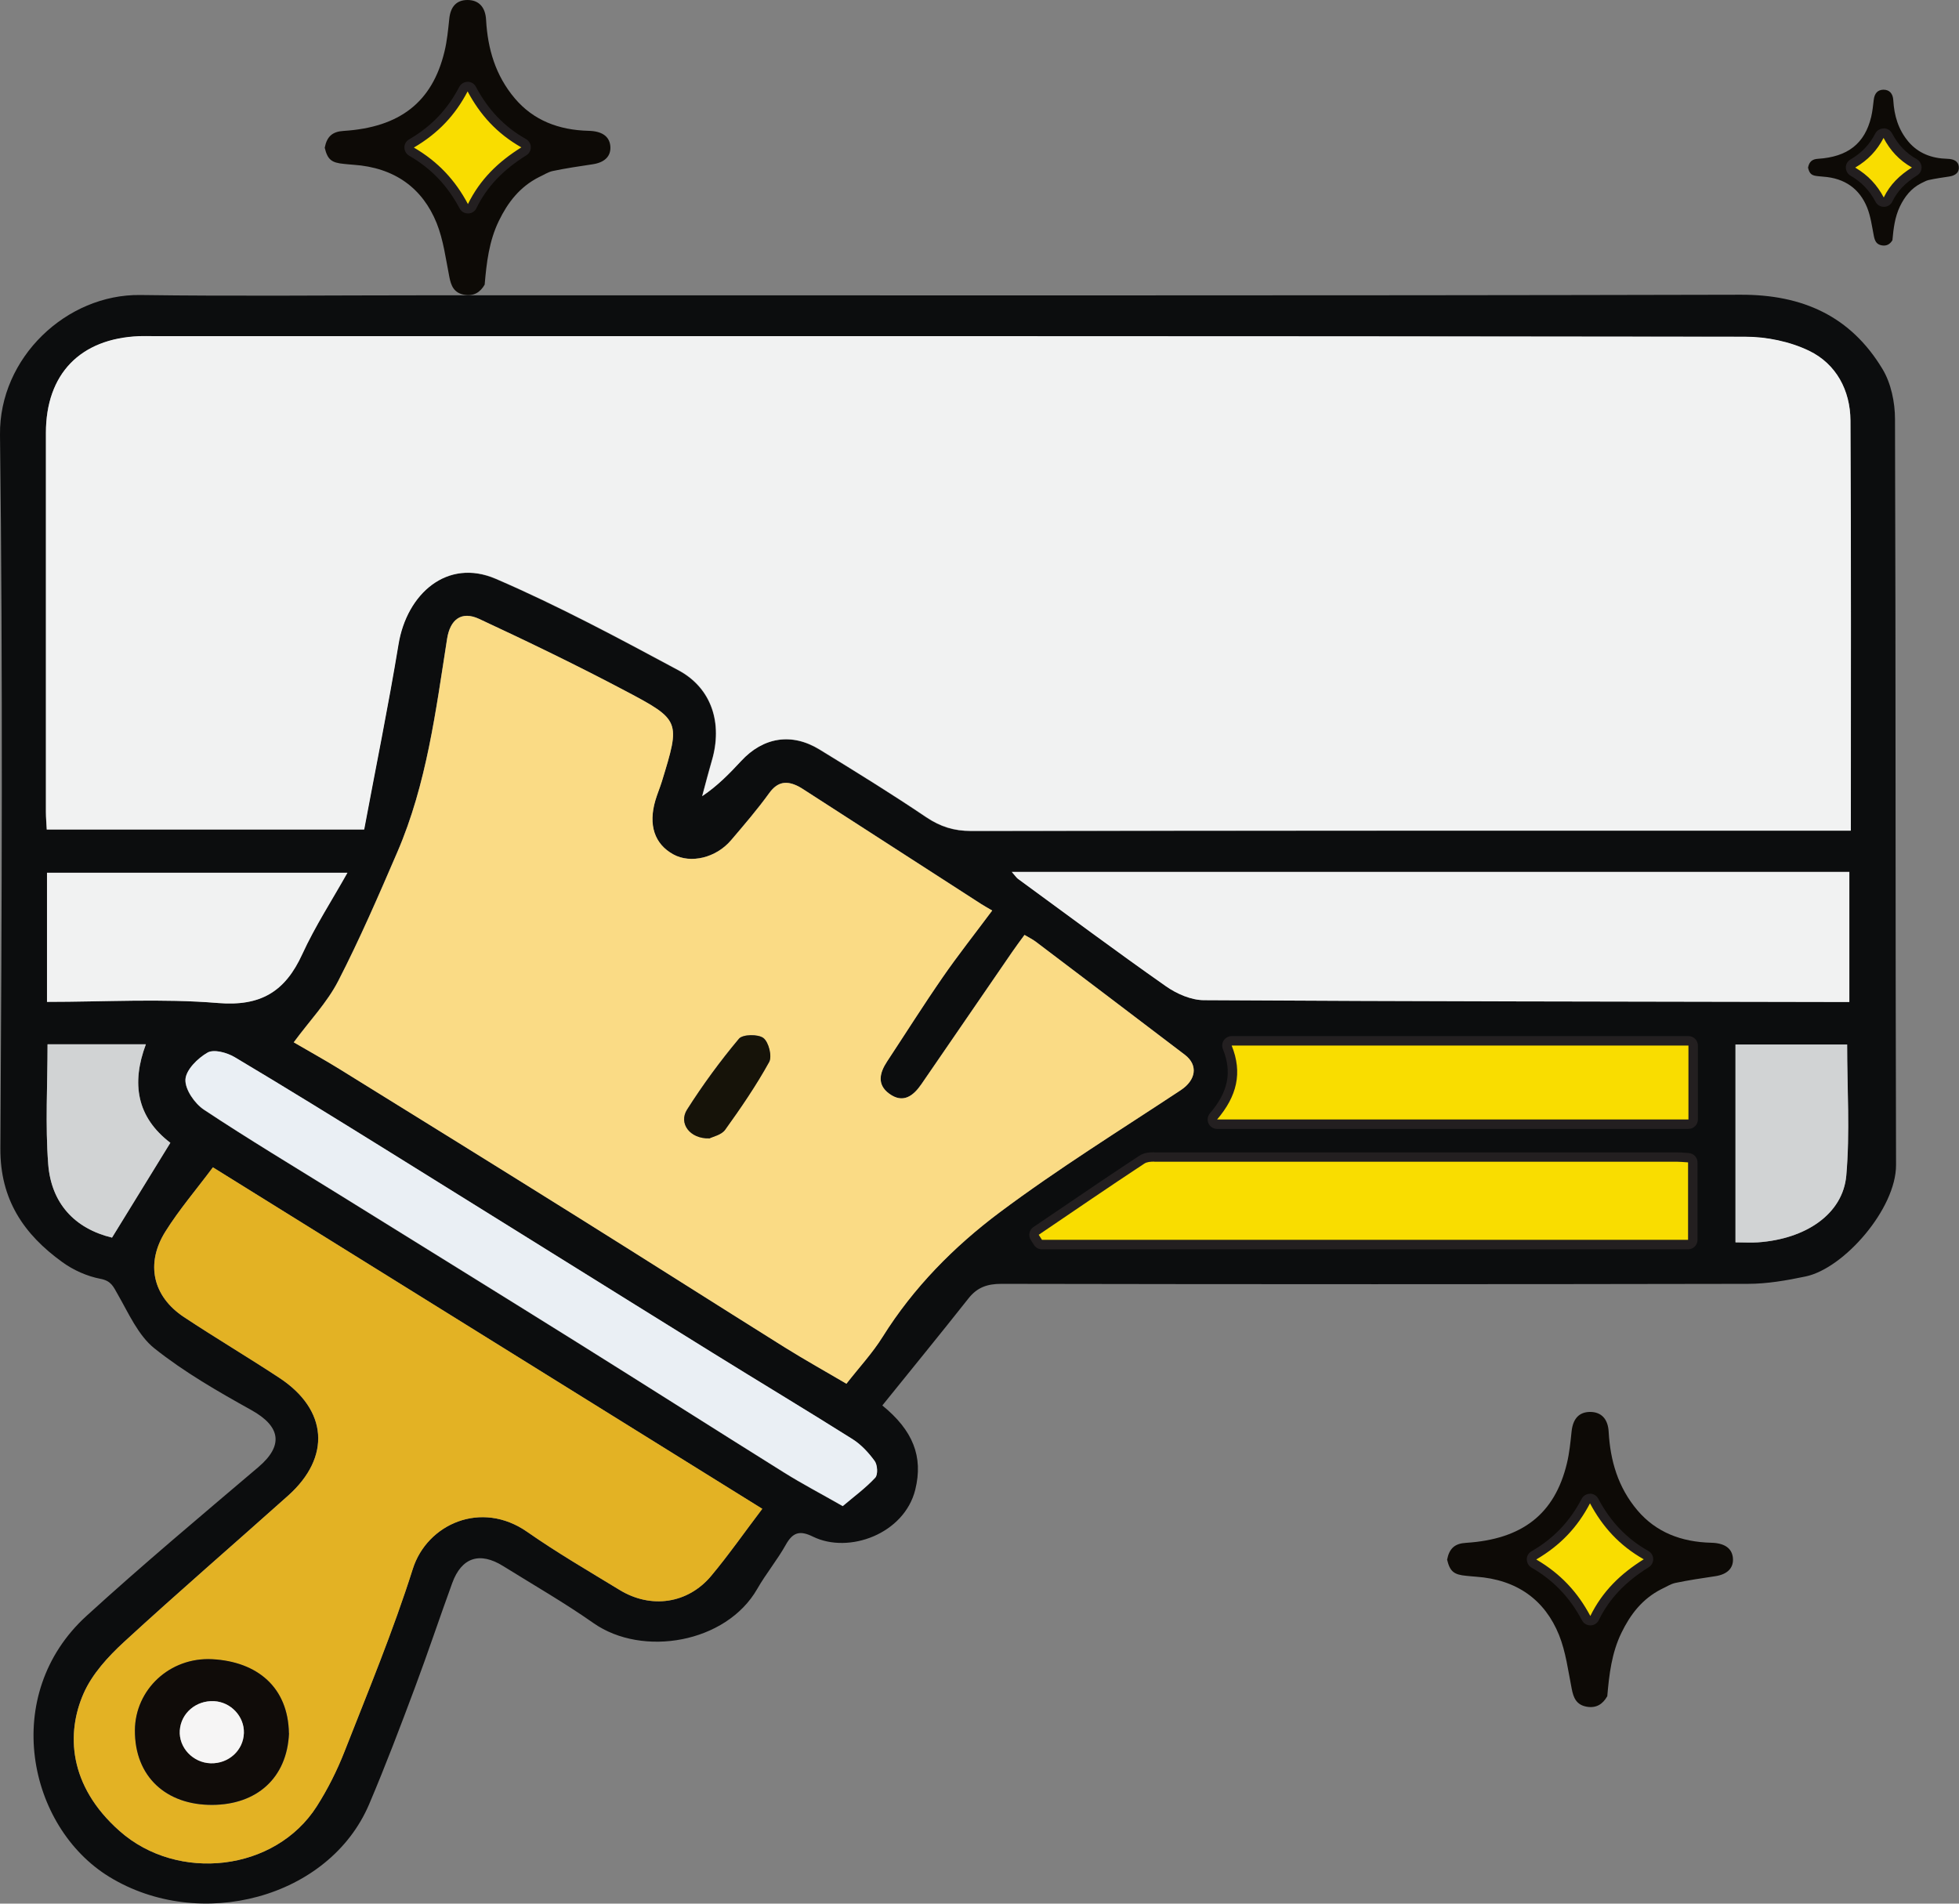
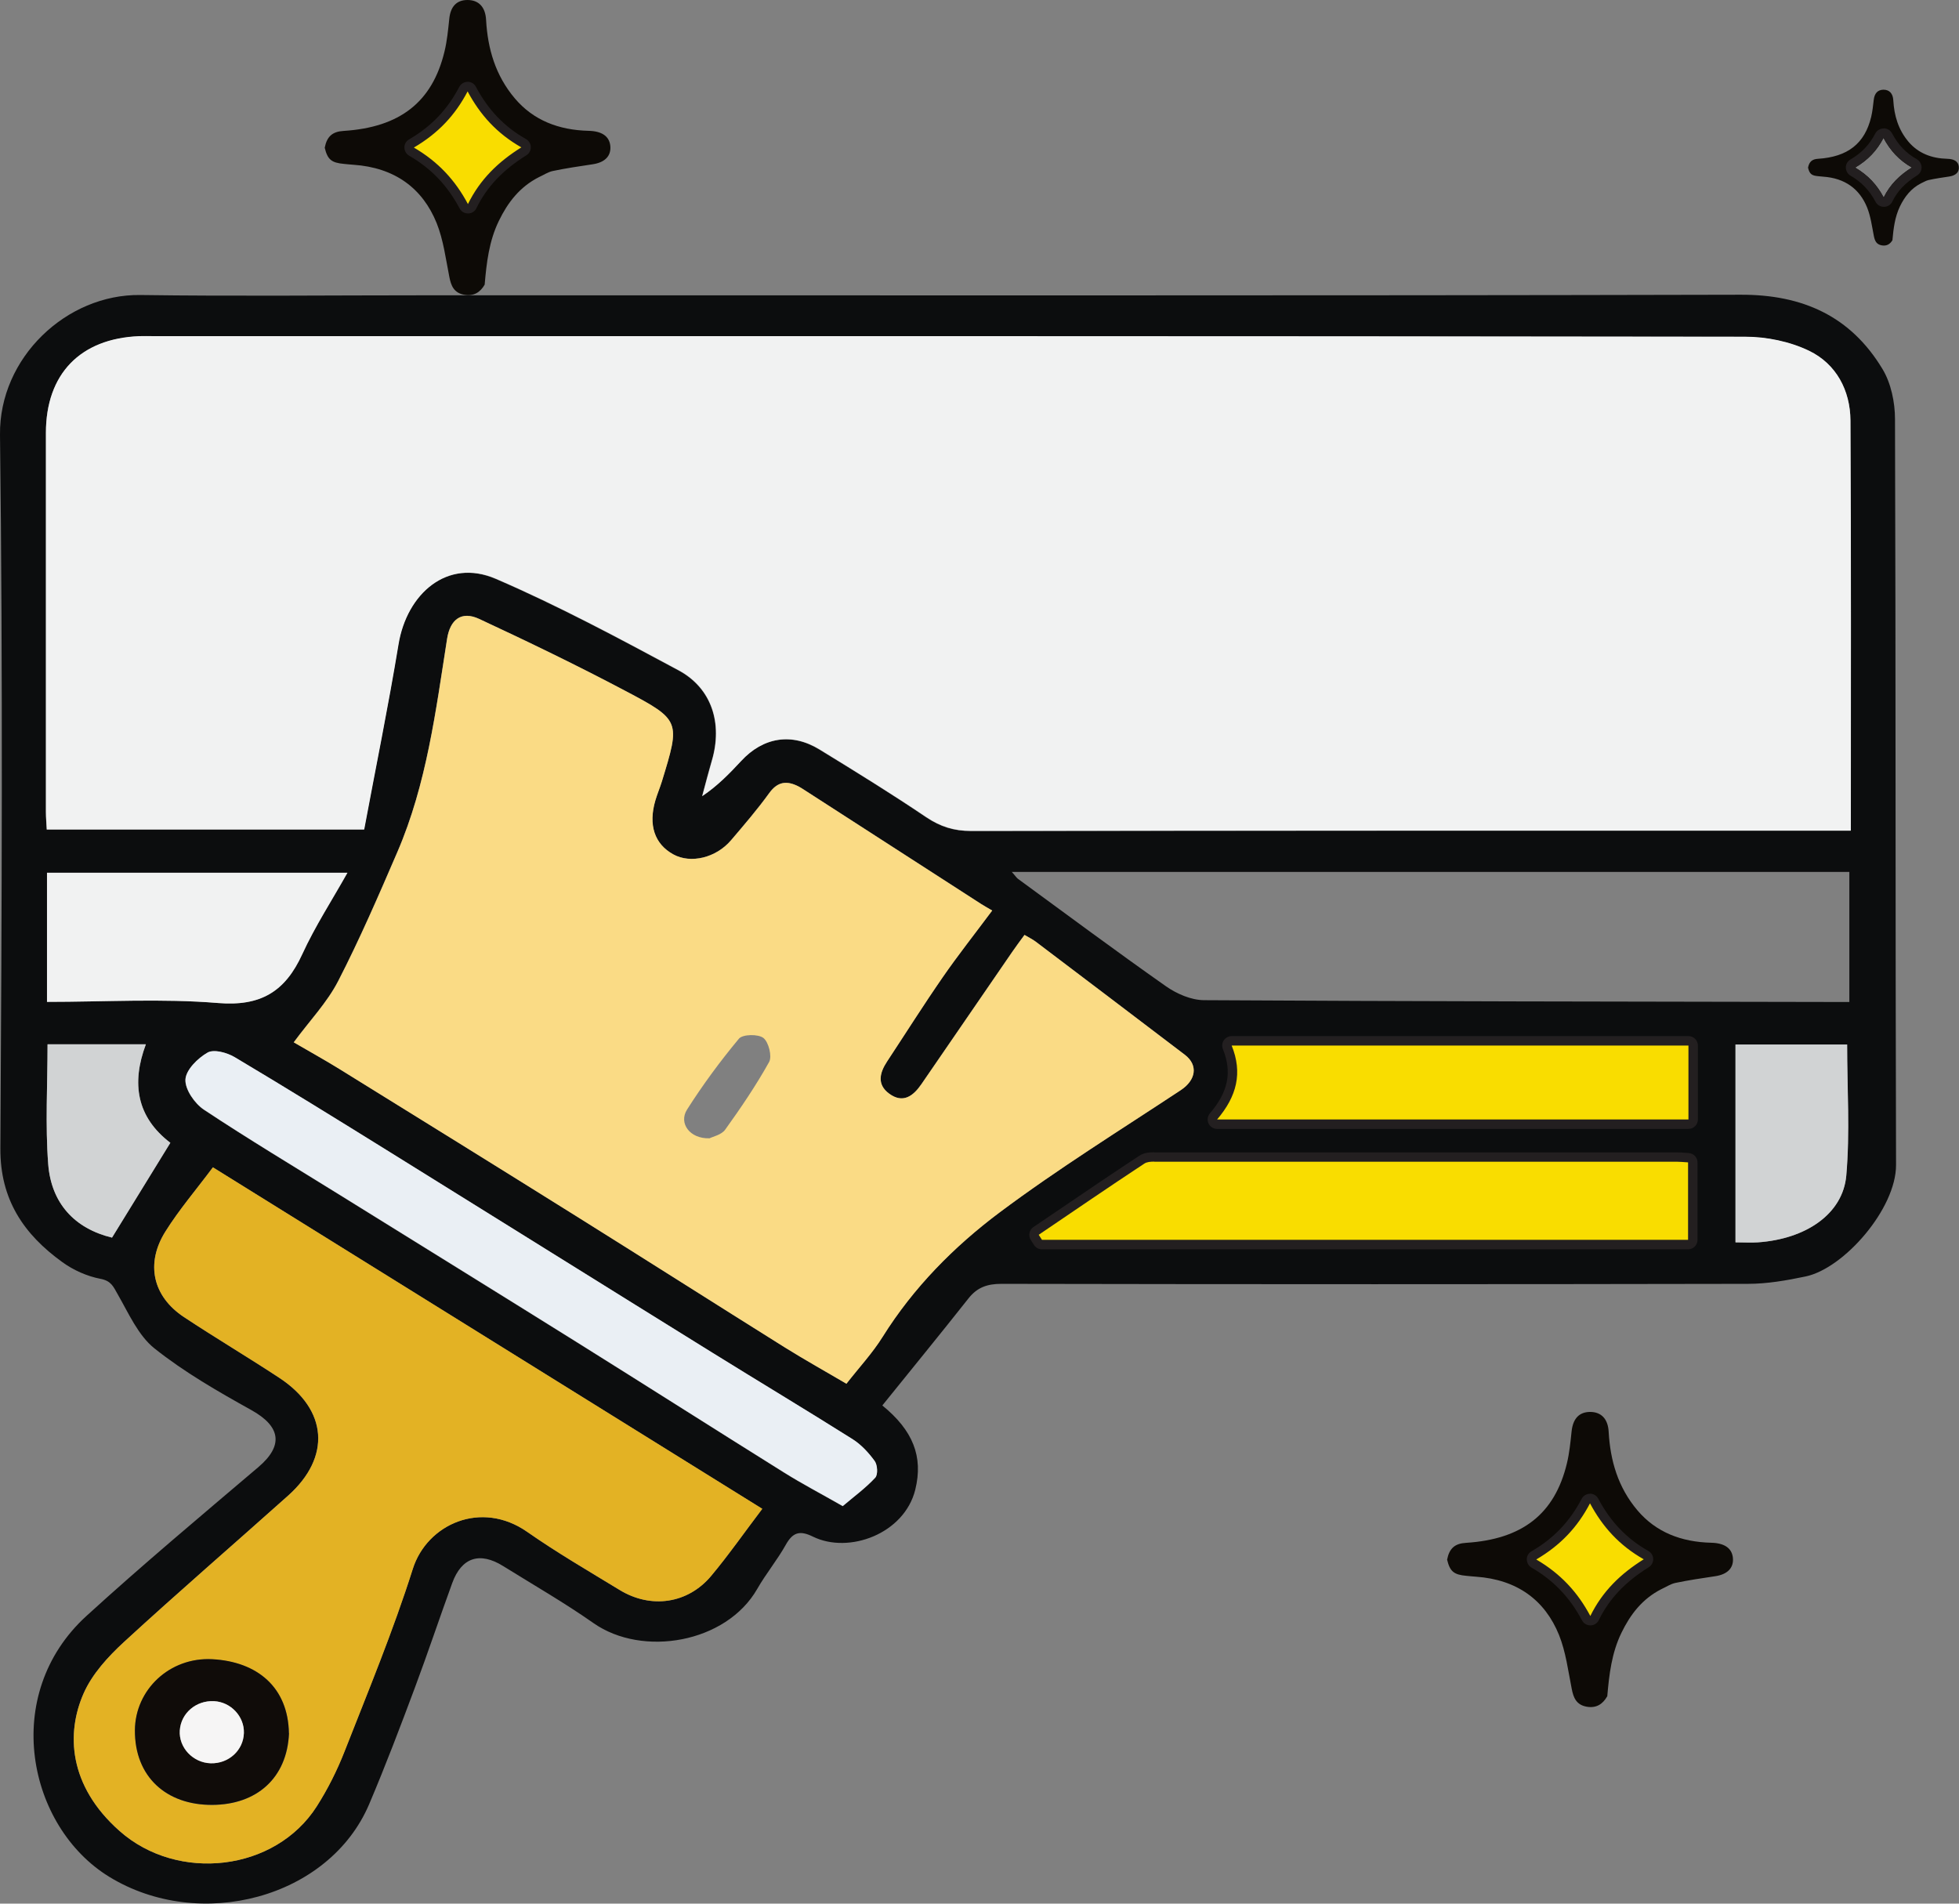
<svg xmlns="http://www.w3.org/2000/svg" id="Layer_2" data-name="Layer 2" viewBox="0 0 207.23 201.39">
  <rect x="0" y="0" width="207.23" height="201.39" fill="#808080" stroke="none" />
  <defs>
    <style>
      .cls-1 {
        fill: #f6f5f5;
      }

      .cls-1, .cls-2, .cls-3, .cls-4, .cls-5, .cls-6, .cls-7, .cls-8, .cls-9, .cls-10, .cls-11, .cls-12 {
        stroke-width: 0px;
      }

      .cls-2 {
        fill: #f9dd00;
      }

      .cls-3 {
        fill: #100c09;
      }

      .cls-4 {
        fill: #0d0a06;
      }

      .cls-5 {
        fill: #161309;
      }

      .cls-6 {
        fill: #0c0d0e;
      }

      .cls-7 {
        fill: #231f20;
      }

      .cls-8 {
        fill: #d1d3d4;
      }

      .cls-9 {
        fill: #f1f2f2;
      }

      .cls-10 {
        fill: #fadb85;
      }

      .cls-11 {
        fill: #e3b224;
      }

      .cls-12 {
        fill: #eaeff4;
      }
    </style>
  </defs>
  <g id="Layer_1-2" data-name="Layer 1">
    <g>
      <g>
        <path class="cls-4" d="M170,179.48c-.45.79-1.13,1.25-2.13,1.08-1.13-.19-1.43-.97-1.61-1.91-.38-1.91-.62-3.88-1.34-5.68-1.49-3.68-4.42-5.87-8.81-6.17-.33-.02-.66-.06-.99-.09-1.33-.12-1.74-.46-2.04-1.71.23-1.19.81-1.71,2-1.78,5.96-.38,9.38-3.05,10.67-8.4.27-1.11.38-2.27.5-3.41.15-1.33.79-2.03,1.95-2.04,1.2,0,1.9.75,1.97,2.11.17,3.03.98,5.87,3.05,8.31,1.97,2.32,4.64,3.34,7.79,3.42,1.4.03,2.19.57,2.3,1.58.11,1.08-.57,1.77-1.87,1.96-1.41.21-2.82.42-4.21.71-.52.11-.98.43-1.47.65-2.05,1.04-3.3,2.7-4.23,4.61-1.05,2.15-1.31,4.45-1.51,6.76ZM162.5,164.98c2.58,1.5,4.39,3.47,5.72,5.98,1.28-2.62,3.2-4.47,5.65-6-2.58-1.47-4.35-3.43-5.69-5.93-1.31,2.51-3.1,4.44-5.69,5.95Z" />
        <g>
          <path class="cls-2" d="M168.22,171.46c-.18,0-.35-.1-.44-.27-1.35-2.53-3.11-4.37-5.53-5.78-.15-.09-.25-.25-.25-.43s.09-.34.25-.43c2.45-1.44,4.2-3.26,5.5-5.75.09-.16.26-.27.44-.27h0c.18,0,.35.1.44.26,1.37,2.56,3.12,4.38,5.49,5.73.15.09.25.25.25.42s-.09.34-.23.43c-2.58,1.62-4.32,3.46-5.47,5.8-.08.17-.25.28-.44.28h0Z" />
          <path class="cls-7" d="M168.19,159.03c1.33,2.49,3.1,4.46,5.69,5.93-2.45,1.53-4.37,3.39-5.65,6-1.33-2.51-3.15-4.48-5.72-5.98,2.59-1.52,4.38-3.44,5.69-5.95M168.19,158.03s0,0,0,0c-.37,0-.71.21-.88.54-1.26,2.4-2.94,4.17-5.31,5.55-.31.18-.5.51-.49.86s.19.68.5.86c2.34,1.36,4.04,3.14,5.34,5.58.17.33.51.53.88.53,0,0,.01,0,.02,0,.38,0,.72-.22.88-.56,1.1-2.25,2.78-4.03,5.28-5.59.3-.19.48-.52.47-.87,0-.35-.2-.67-.51-.85-2.29-1.3-3.98-3.06-5.3-5.53-.17-.33-.51-.53-.88-.53h0Z" />
        </g>
      </g>
      <g>
        <path class="cls-4" d="M51.27,30.11c-.45.79-1.13,1.25-2.13,1.08-1.13-.19-1.43-.97-1.61-1.91-.38-1.91-.62-3.88-1.34-5.68-1.49-3.68-4.42-5.87-8.81-6.17-.33-.02-.66-.06-.99-.09-1.33-.12-1.74-.46-2.04-1.71.23-1.19.81-1.71,2-1.78,5.96-.38,9.38-3.05,10.67-8.4.27-1.11.38-2.27.5-3.41C47.64.71,48.29,0,49.45,0c1.2,0,1.9.75,1.97,2.11.17,3.03.98,5.87,3.05,8.31,1.97,2.32,4.64,3.34,7.79,3.42,1.4.03,2.19.57,2.3,1.58.11,1.08-.57,1.77-1.87,1.96-1.41.21-2.82.42-4.21.71-.52.11-.98.43-1.47.65-2.05,1.04-3.3,2.7-4.23,4.61-1.05,2.15-1.31,4.45-1.51,6.76ZM43.77,15.62c2.58,1.5,4.39,3.47,5.72,5.98,1.28-2.62,3.2-4.47,5.65-6-2.58-1.47-4.35-3.43-5.69-5.93-1.31,2.51-3.1,4.44-5.69,5.95Z" />
        <g>
          <path class="cls-2" d="M49.49,22.09c-.18,0-.35-.1-.44-.27-1.35-2.53-3.11-4.37-5.53-5.78-.15-.09-.25-.25-.25-.43s.09-.34.25-.43c2.45-1.44,4.2-3.26,5.5-5.75.09-.16.26-.27.44-.27h0c.18,0,.35.1.44.26,1.37,2.56,3.11,4.38,5.49,5.73.15.09.25.25.25.42s-.09.34-.23.43c-2.58,1.62-4.32,3.46-5.47,5.8-.08.17-.25.28-.44.28h0Z" />
          <path class="cls-7" d="M49.46,9.66c1.33,2.49,3.1,4.46,5.69,5.93-2.45,1.53-4.37,3.39-5.65,6-1.33-2.51-3.15-4.48-5.72-5.98,2.59-1.52,4.38-3.44,5.69-5.95M49.46,8.66s0,0,0,0c-.37,0-.71.21-.88.54-1.26,2.4-2.94,4.17-5.31,5.55-.31.18-.5.51-.49.86s.19.68.5.86c2.34,1.36,4.04,3.14,5.34,5.58.17.33.51.53.88.53,0,0,.01,0,.02,0,.38,0,.72-.22.88-.56,1.1-2.25,2.78-4.03,5.28-5.59.3-.19.48-.52.47-.87,0-.35-.2-.67-.51-.85-2.29-1.3-3.98-3.06-5.3-5.53-.17-.33-.51-.53-.88-.53h0Z" />
        </g>
      </g>
      <g>
        <path class="cls-4" d="M200.2,25.39c-.24.42-.6.66-1.13.57-.6-.1-.75-.51-.85-1.01-.2-1.01-.33-2.05-.71-3-.79-1.95-2.33-3.1-4.65-3.26-.17-.01-.35-.03-.52-.05-.7-.06-.92-.24-1.08-.9.12-.63.43-.9,1.05-.94,3.15-.2,4.95-1.61,5.63-4.43.14-.59.2-1.2.27-1.8.08-.7.42-1.07,1.03-1.08.63,0,1,.4,1.04,1.12.09,1.6.52,3.1,1.61,4.39,1.04,1.22,2.45,1.76,4.11,1.8.74.02,1.16.3,1.21.83.06.57-.3.93-.99,1.04-.74.11-1.49.22-2.22.38-.27.06-.52.23-.78.34-1.08.55-1.74,1.43-2.23,2.43-.55,1.14-.69,2.35-.8,3.57ZM196.24,17.73c1.36.79,2.32,1.83,3.02,3.16.68-1.38,1.69-2.36,2.98-3.17-1.36-.77-2.3-1.81-3-3.13-.69,1.33-1.64,2.34-3,3.14Z" />
        <g>
-           <path class="cls-2" d="M199.27,21.39c-.18,0-.35-.1-.44-.27-.69-1.3-1.59-2.24-2.83-2.96-.15-.09-.25-.25-.25-.43s.09-.34.25-.43c1.25-.73,2.15-1.67,2.81-2.94.09-.16.26-.27.44-.27h0c.18,0,.35.1.44.26.7,1.31,1.59,2.24,2.81,2.93.15.09.25.25.25.42s-.09.34-.24.43c-1.33.83-2.21,1.77-2.8,2.97-.08.17-.25.28-.44.28h0Z" />
          <path class="cls-7" d="M199.25,14.59c.7,1.32,1.64,2.36,3,3.13-1.29.81-2.31,1.79-2.98,3.17-.7-1.32-1.66-2.36-3.02-3.16,1.37-.8,2.31-1.82,3-3.14M199.25,13.59s0,0,0,0c-.37,0-.71.21-.88.54-.62,1.19-1.45,2.06-2.62,2.74-.31.18-.5.51-.49.86s.19.68.5.86c1.16.67,2,1.55,2.64,2.76.17.33.51.53.88.53,0,0,.01,0,.02,0,.38,0,.72-.22.88-.56.54-1.11,1.37-1.98,2.62-2.76.3-.19.48-.52.47-.87s-.2-.67-.51-.85c-1.13-.64-1.96-1.51-2.61-2.73-.17-.33-.51-.53-.88-.53h0Z" />
        </g>
      </g>
      <path class="cls-6" d="M93.34,148.69c3.22,2.62,4.35,5.39,3.48,8.91-1.16,4.67-7.02,6.82-10.81,4.97-1.4-.69-2.14-.48-2.89.86-.9,1.61-2.1,3.06-3.02,4.67-3.28,5.72-12.13,7.25-17.32,3.61-3.08-2.16-6.35-4.04-9.55-6.03-2.48-1.55-4.4-.92-5.39,1.79-1.34,3.67-2.57,7.38-3.94,11.04-1.55,4.15-3.12,8.29-4.85,12.36-4.24,9.96-17.92,13.54-27.48,7.69-8.65-5.29-11.55-19.28-2.42-27.61,5.92-5.4,12.07-10.55,18.18-15.74,2.68-2.28,2.38-4.3-.75-6.04-3.54-1.97-7.09-4.01-10.24-6.52-1.72-1.37-2.73-3.71-3.88-5.71-.47-.82-.68-1.43-1.83-1.65-1.42-.27-2.87-.92-4.04-1.77C2.53,130.59,0,126.91.04,121.48.19,96.32.31,71.16,0,46.01c-.1-8.18,7.05-14.91,14.85-14.8,10.08.14,20.17.03,30.25.03,46.35,0,92.69.05,139.04-.06,6.57-.02,11.63,2.28,14.99,7.85.91,1.5,1.33,3.53,1.33,5.31.09,26.3.03,52.6.11,78.91.01,4.62-5.5,10.94-9.57,11.79-2,.42-4.06.78-6.1.78-26.32.05-52.64.05-78.96,0-1.49,0-2.56.36-3.49,1.54-2.98,3.77-6.02,7.49-9.11,11.32ZM195.78,87.87c0-14.66.05-29.02-.04-43.37-.02-3.18-1.5-5.98-4.37-7.37-2.03-.98-4.49-1.49-6.77-1.49-56.13-.08-112.26-.06-168.39-.06-.5,0-1-.01-1.5,0-6.23.25-9.85,4-9.86,10.23,0,13.36,0,26.72,0,40.09,0,.62.06,1.24.09,1.87h33.56c1.22-6.54,2.56-13.04,3.63-19.58.88-5.37,5.17-9.16,10.31-6.94,6.61,2.85,12.98,6.27,19.33,9.68,3.53,1.9,4.68,5.63,3.51,9.57-.37,1.24-.68,2.49-1.02,3.74,1.64-1.1,2.9-2.4,4.12-3.72,2.33-2.52,5.34-3.03,8.29-1.22,3.81,2.33,7.61,4.67,11.3,7.17,1.49,1,2.93,1.45,4.72,1.45,30.25-.04,60.49-.03,90.74-.03.7,0,1.4,0,2.32,0ZM31.08,110.27c1.78,1.03,3.32,1.88,4.81,2.81,8.38,5.19,16.76,10.38,25.12,15.61,7.34,4.59,14.65,9.25,21.99,13.84,2.18,1.36,4.43,2.62,6.53,3.85,1.35-1.73,2.76-3.25,3.83-4.96,3.26-5.22,7.53-9.55,12.37-13.16,6.17-4.61,12.74-8.69,19.17-12.94,1.6-1.06,1.87-2.64.43-3.74-5.25-4-10.51-7.99-15.78-11.97-.32-.24-.7-.42-1.18-.71-.47.65-.89,1.2-1.28,1.77-3.22,4.68-6.42,9.36-9.64,14.04-.86,1.25-1.94,2.06-3.4.98-1.31-.97-1.02-2.2-.22-3.4,1.96-2.98,3.87-5.99,5.89-8.92,1.59-2.3,3.33-4.5,5.23-7.05-.54-.32-.86-.49-1.15-.68-6.26-4.04-12.53-8.08-18.79-12.12-.18-.11-.36-.23-.55-.33-1.22-.62-2.19-.54-3.09.7-1.25,1.73-2.65,3.36-4.04,4.99-1.59,1.88-4.28,2.51-6.11,1.5-1.99-1.1-2.67-3.11-1.9-5.71.2-.68.48-1.33.69-2.01,1.96-6.38,2.01-6.48-3.89-9.59-5.07-2.68-10.24-5.18-15.44-7.6-1.87-.87-3.06.06-3.39,2.1-1.2,7.65-2.16,15.37-5.26,22.56-1.99,4.61-3.98,9.22-6.27,13.67-1.17,2.27-3.01,4.18-4.69,6.46ZM22.52,123.49c-1.78,2.39-3.58,4.49-5.03,6.8-2.13,3.4-1.33,6.87,1.97,9.05,3.33,2.2,6.76,4.23,10.09,6.43,5.12,3.37,5.48,8.38.93,12.45-5.78,5.17-11.66,10.24-17.37,15.49-1.69,1.55-3.37,3.39-4.27,5.44-1.83,4.15-1.65,9.74,3.82,14.57,6.15,5.43,16.44,4.28,20.84-2.62,1.16-1.82,2.15-3.8,2.94-5.81,2.51-6.4,5.15-12.76,7.22-19.31,1.5-4.75,7.24-7.33,12.12-3.91,3.15,2.2,6.48,4.14,9.77,6.14,3.31,2.02,7.2,1.46,9.67-1.49,1.86-2.22,3.52-4.6,5.41-7.1-19.49-12.12-38.74-24.08-58.12-36.13ZM107.03,92.24c.38.42.49.61.65.73,5.21,3.81,10.38,7.66,15.66,11.37,1.14.8,2.66,1.46,4.02,1.47,21.96.13,43.91.15,65.87.19.82,0,1.64,0,2.4,0v-13.76h-88.6ZM89.16,159.33c1.21-1.03,2.42-1.91,3.42-2.99.3-.32.24-1.35-.06-1.76-.64-.88-1.44-1.74-2.35-2.32-4.91-3.1-9.89-6.08-14.82-9.14-11.37-7.06-22.71-14.15-34.08-21.2-5.47-3.39-10.94-6.78-16.46-10.07-.8-.48-2.19-.86-2.86-.48-1.04.59-2.29,1.83-2.34,2.85-.05,1.05.98,2.54,1.96,3.19,4.71,3.12,9.56,6.03,14.36,9.01,8.35,5.19,16.72,10.36,25.06,15.57,7.33,4.58,14.62,9.22,21.94,13.8,1.9,1.19,3.89,2.23,6.22,3.56ZM109.89,130.64c.11.18.23.35.34.53h68.35v-8.19c-.48-.03-.83-.07-1.18-.07-18.22,0-36.44,0-54.67,0-.57,0-1.26-.08-1.68.2-3.75,2.47-7.45,5.01-11.17,7.53ZM128.75,118.43h49.86v-7.82h-48.32c1.17,2.89.56,5.38-1.54,7.82ZM36.75,92.33H4.98v13.66c6.11,0,12.13-.37,18.08.12,4.53.37,7.11-1.22,8.92-5.16,1.34-2.94,3.13-5.68,4.78-8.62ZM183.59,131.43c.94,0,1.65.04,2.35,0,5.07-.34,9-2.99,9.36-7.07.4-4.56.09-9.19.09-13.86h-11.81v20.93ZM18.02,120.9c-3.54-2.7-4.14-6.27-2.59-10.42H5.03c0,4.3-.25,8.51.07,12.68.32,4.13,2.78,6.81,6.75,7.77,2.08-3.38,4.1-6.66,6.17-10.03Z" />
      <path class="cls-9" d="M195.78,87.87c-.92,0-1.62,0-2.32,0-30.25,0-60.49-.01-90.74.03-1.79,0-3.23-.45-4.72-1.45-3.7-2.49-7.5-4.84-11.3-7.17-2.95-1.8-5.96-1.3-8.29,1.22-1.23,1.32-2.48,2.62-4.12,3.72.34-1.25.66-2.5,1.02-3.74,1.16-3.93.01-7.67-3.51-9.57-6.35-3.41-12.72-6.83-19.33-9.68-5.15-2.22-9.43,1.57-10.31,6.94-1.08,6.54-2.41,13.04-3.63,19.58H4.95c-.03-.63-.09-1.25-.09-1.87,0-13.36,0-26.72,0-40.09,0-6.23,3.63-9.98,9.86-10.23.5-.02,1,0,1.5,0,56.13,0,112.26-.02,168.39.06,2.27,0,4.74.51,6.77,1.49,2.87,1.39,4.35,4.19,4.37,7.37.08,14.35.04,28.71.04,43.37Z" />
      <path class="cls-10" d="M31.08,110.27c1.68-2.28,3.52-4.2,4.69-6.46,2.29-4.45,4.29-9.07,6.27-13.67,3.1-7.2,4.06-14.91,5.26-22.56.32-2.05,1.52-2.97,3.39-2.1,5.2,2.42,10.37,4.92,15.44,7.6,5.89,3.11,5.84,3.21,3.89,9.59-.21.68-.49,1.33-.69,2.01-.76,2.6-.09,4.62,1.9,5.71,1.83,1.01,4.52.37,6.11-1.5,1.39-1.63,2.79-3.26,4.04-4.99.9-1.24,1.87-1.32,3.09-.7.19.1.37.21.55.33,6.26,4.04,12.52,8.08,18.79,12.12.3.19.61.36,1.15.68-1.9,2.55-3.64,4.75-5.23,7.05-2.03,2.93-3.93,5.95-5.89,8.92-.79,1.2-1.09,2.44.22,3.4,1.45,1.07,2.54.26,3.4-.98,3.22-4.68,6.43-9.36,9.64-14.04.39-.57.81-1.13,1.28-1.77.49.29.86.47,1.18.71,5.26,3.99,10.53,7.97,15.78,11.97,1.44,1.1,1.17,2.68-.43,3.74-6.43,4.25-13.01,8.33-19.17,12.94-4.83,3.62-9.11,7.95-12.37,13.16-1.07,1.72-2.48,3.23-3.83,4.96-2.1-1.24-4.35-2.49-6.53-3.85-7.34-4.6-14.65-9.25-21.99-13.84-8.36-5.23-16.74-10.42-25.12-15.61-1.49-.92-3.03-1.77-4.81-2.81ZM75.04,120.43c.37-.19,1.28-.37,1.67-.92,1.66-2.31,3.27-4.68,4.65-7.16.33-.6-.05-2.1-.6-2.54-.55-.43-2.19-.4-2.59.07-1.98,2.38-3.83,4.89-5.49,7.5-.92,1.45.3,3.11,2.36,3.04Z" />
      <path class="cls-11" d="M22.52,123.49c19.38,12.05,38.63,24.01,58.12,36.13-1.9,2.5-3.56,4.89-5.41,7.1-2.47,2.95-6.37,3.5-9.67,1.49-3.28-2-6.62-3.94-9.77-6.14-4.88-3.42-10.62-.83-12.12,3.91-2.07,6.54-4.71,12.91-7.22,19.31-.79,2.02-1.78,3.99-2.94,5.81-4.41,6.9-14.69,8.05-20.84,2.62-5.48-4.84-5.65-10.42-3.82-14.57.9-2.05,2.59-3.89,4.27-5.44,5.71-5.25,11.59-10.32,17.37-15.49,4.55-4.07,4.19-9.08-.93-12.45-3.33-2.19-6.77-4.23-10.09-6.43-3.3-2.18-4.1-5.65-1.97-9.05,1.45-2.32,3.25-4.42,5.03-6.8ZM30.57,183.37c-.09-4.85-3.33-7.57-8.1-7.83-4.52-.24-8.16,3.23-8.19,7.51-.03,4.92,3.31,7.93,8.19,7.9,4.66-.03,7.9-2.82,8.11-7.57Z" />
-       <path class="cls-9" d="M107.03,92.24h88.6v13.76c-.76,0-1.58,0-2.4,0-21.96-.04-43.91-.06-65.87-.19-1.35,0-2.88-.67-4.02-1.47-5.28-3.7-10.45-7.56-15.66-11.37-.16-.12-.28-.31-.65-.73Z" />
      <path class="cls-12" d="M89.16,159.33c-2.33-1.33-4.32-2.37-6.22-3.56-7.33-4.58-14.62-9.22-21.94-13.8-8.34-5.21-16.7-10.38-25.06-15.57-4.8-2.98-9.66-5.89-14.36-9.01-.98-.65-2.01-2.14-1.96-3.19.05-1.02,1.3-2.26,2.34-2.85.67-.38,2.05,0,2.86.48,5.53,3.29,11,6.68,16.46,10.07,11.37,7.06,22.71,14.15,34.08,21.2,4.93,3.06,9.91,6.05,14.82,9.14.92.58,1.71,1.44,2.35,2.32.3.41.36,1.44.06,1.76-1,1.08-2.21,1.97-3.42,2.99Z" />
      <g>
        <path class="cls-2" d="M110.23,131.67c-.17,0-.33-.09-.42-.23l-.34-.53c-.15-.23-.08-.53.14-.68l2.54-1.73c2.82-1.92,5.74-3.9,8.63-5.81.39-.26.89-.29,1.32-.29h.63c9.68,0,19.35,0,29.02,0h25.65c.24,0,.48.02.77.04l.44.03c.26.02.47.24.47.5v8.19c0,.28-.22.5-.5.5h-68.35Z" />
        <path class="cls-7" d="M122.1,122.9c.21,0,.43,0,.63,0h0c9.87,0,19.74,0,29.6,0,8.36,0,16.71,0,25.06,0,.35,0,.69.04,1.18.07v8.19h-68.35c-.11-.18-.23-.35-.34-.53,3.72-2.52,7.42-5.06,11.17-7.53.27-.18.66-.21,1.05-.21M122.1,121.9h0c-.51,0-1.09.04-1.6.38-2.9,1.91-5.82,3.89-8.64,5.81l-2.54,1.72c-.45.3-.57.91-.28,1.37l.2.31.14.22c.18.29.5.46.84.46h68.35c.55,0,1-.45,1-1v-8.19c0-.53-.41-.96-.94-1-.16-.01-.3-.02-.44-.03-.3-.02-.55-.04-.8-.04h-25.06c-9.87,0-19.74,0-29.6,0-.09,0-.19,0-.28,0-.11,0-.23,0-.35,0h0Z" />
      </g>
      <g>
        <path class="cls-2" d="M128.75,118.93c-.2,0-.37-.11-.45-.29-.08-.18-.05-.39.07-.53,2.05-2.39,2.51-4.71,1.46-7.31-.06-.15-.04-.33.05-.47s.25-.22.42-.22h48.32c.28,0,.5.22.5.5v7.82c0,.28-.22.5-.5.5h-49.86Z" />
        <path class="cls-7" d="M178.61,110.61v7.82h-49.86c2.09-2.45,2.71-4.93,1.54-7.82h48.32M178.61,109.61h-48.32c-.33,0-.64.17-.83.44-.19.28-.22.63-.1.93.99,2.44.57,4.53-1.37,6.8-.25.3-.31.71-.15,1.07.16.35.52.58.91.58h49.86c.55,0,1-.45,1-1v-7.82c0-.55-.45-1-1-1h0Z" />
      </g>
      <path class="cls-9" d="M36.75,92.33c-1.65,2.94-3.43,5.68-4.78,8.62-1.8,3.95-4.39,5.54-8.92,5.16-5.95-.49-11.97-.12-18.08-.12v-13.66h31.77Z" />
      <path class="cls-8" d="M183.59,131.43v-20.93h11.81c0,4.67.31,9.29-.09,13.86-.36,4.08-4.29,6.72-9.36,7.07-.7.05-1.41,0-2.35,0Z" />
      <path class="cls-8" d="M18.02,120.9c-2.07,3.37-4.09,6.65-6.17,10.03-3.96-.96-6.43-3.64-6.75-7.77-.32-4.16-.07-8.37-.07-12.68h10.4c-1.56,4.15-.96,7.71,2.59,10.42Z" />
-       <path class="cls-5" d="M75.04,120.43c-2.06.07-3.28-1.59-2.36-3.04,1.66-2.61,3.5-5.13,5.49-7.5.39-.47,2.03-.5,2.59-.07.56.43.94,1.94.6,2.54-1.37,2.49-2.99,4.85-4.65,7.16-.39.55-1.3.73-1.67.92Z" />
      <path class="cls-3" d="M30.57,183.37c-.21,4.76-3.44,7.55-8.11,7.57-4.87.03-8.22-2.98-8.19-7.9.03-4.28,3.67-7.75,8.19-7.51,4.77.26,8.02,2.98,8.1,7.83ZM25.8,183.33c.05-1.74-1.38-3.27-3.15-3.36-1.9-.1-3.51,1.27-3.63,3.1-.12,1.81,1.38,3.41,3.26,3.47,1.9.06,3.47-1.36,3.52-3.21Z" />
      <path class="cls-1" d="M25.8,183.33c-.05,1.84-1.62,3.27-3.52,3.21-1.87-.06-3.38-1.66-3.26-3.47.12-1.83,1.72-3.2,3.63-3.1,1.77.09,3.2,1.62,3.15,3.36Z" />
    </g>
  </g>
</svg>